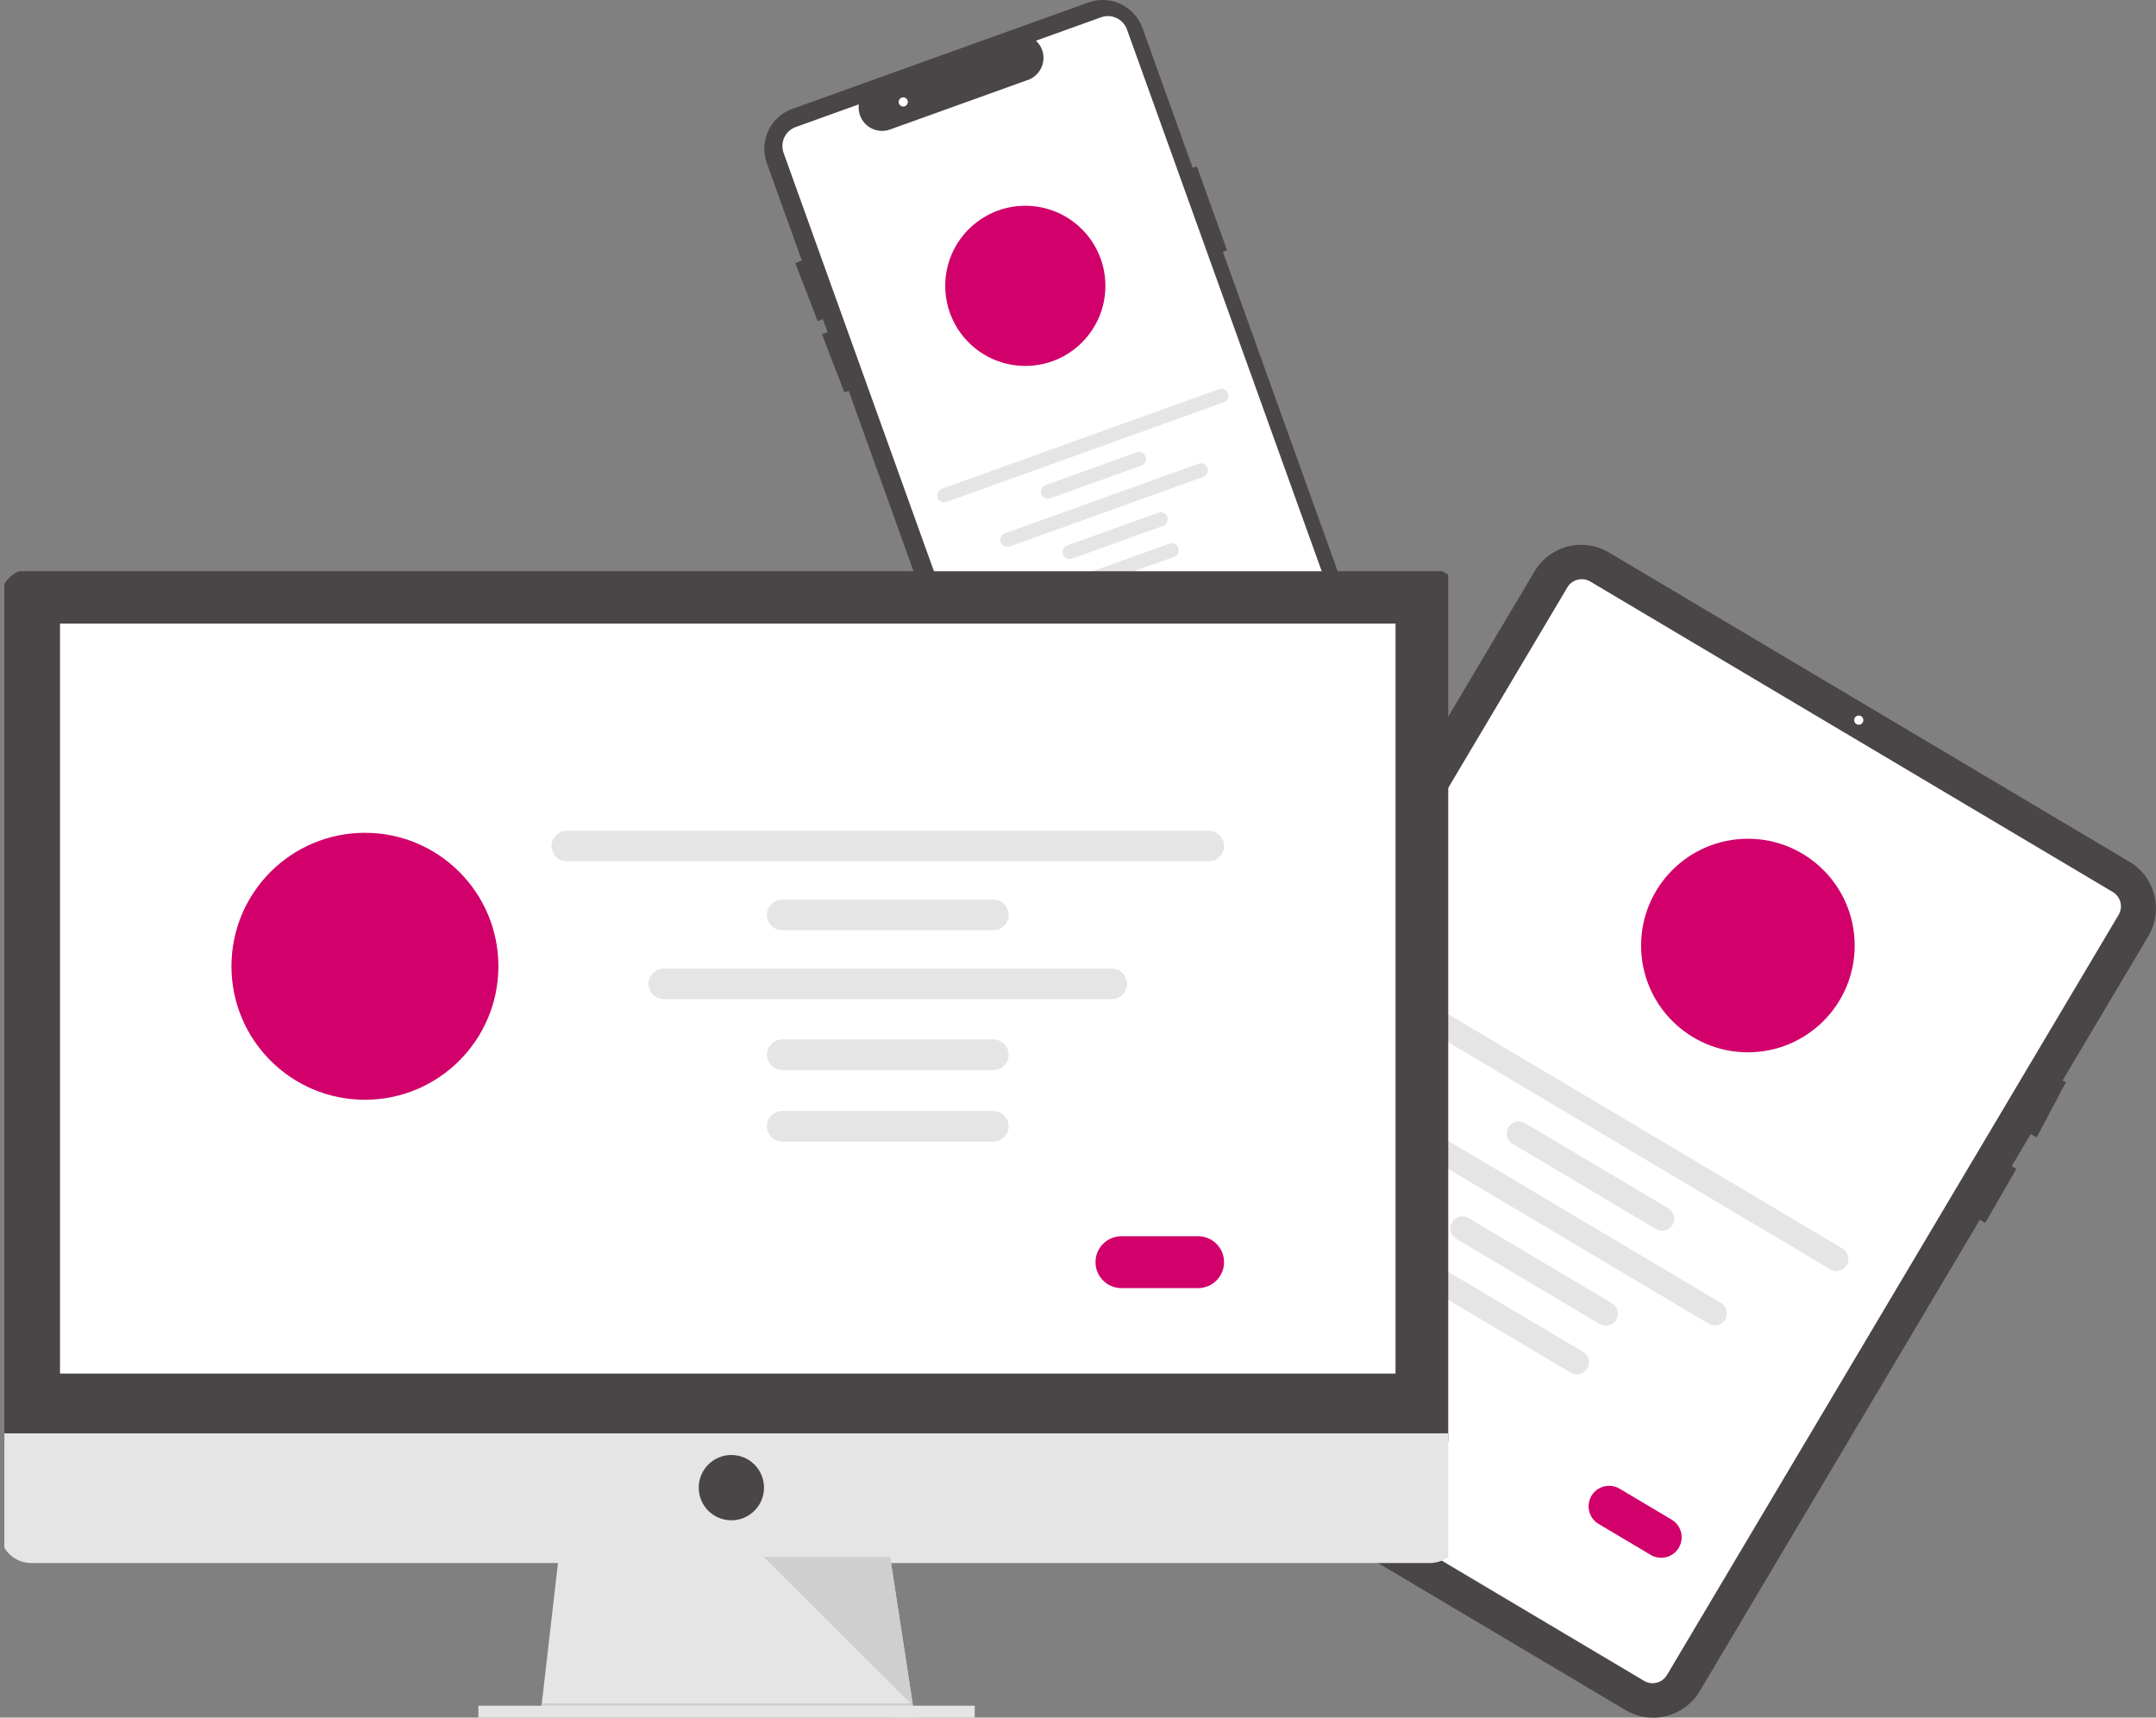
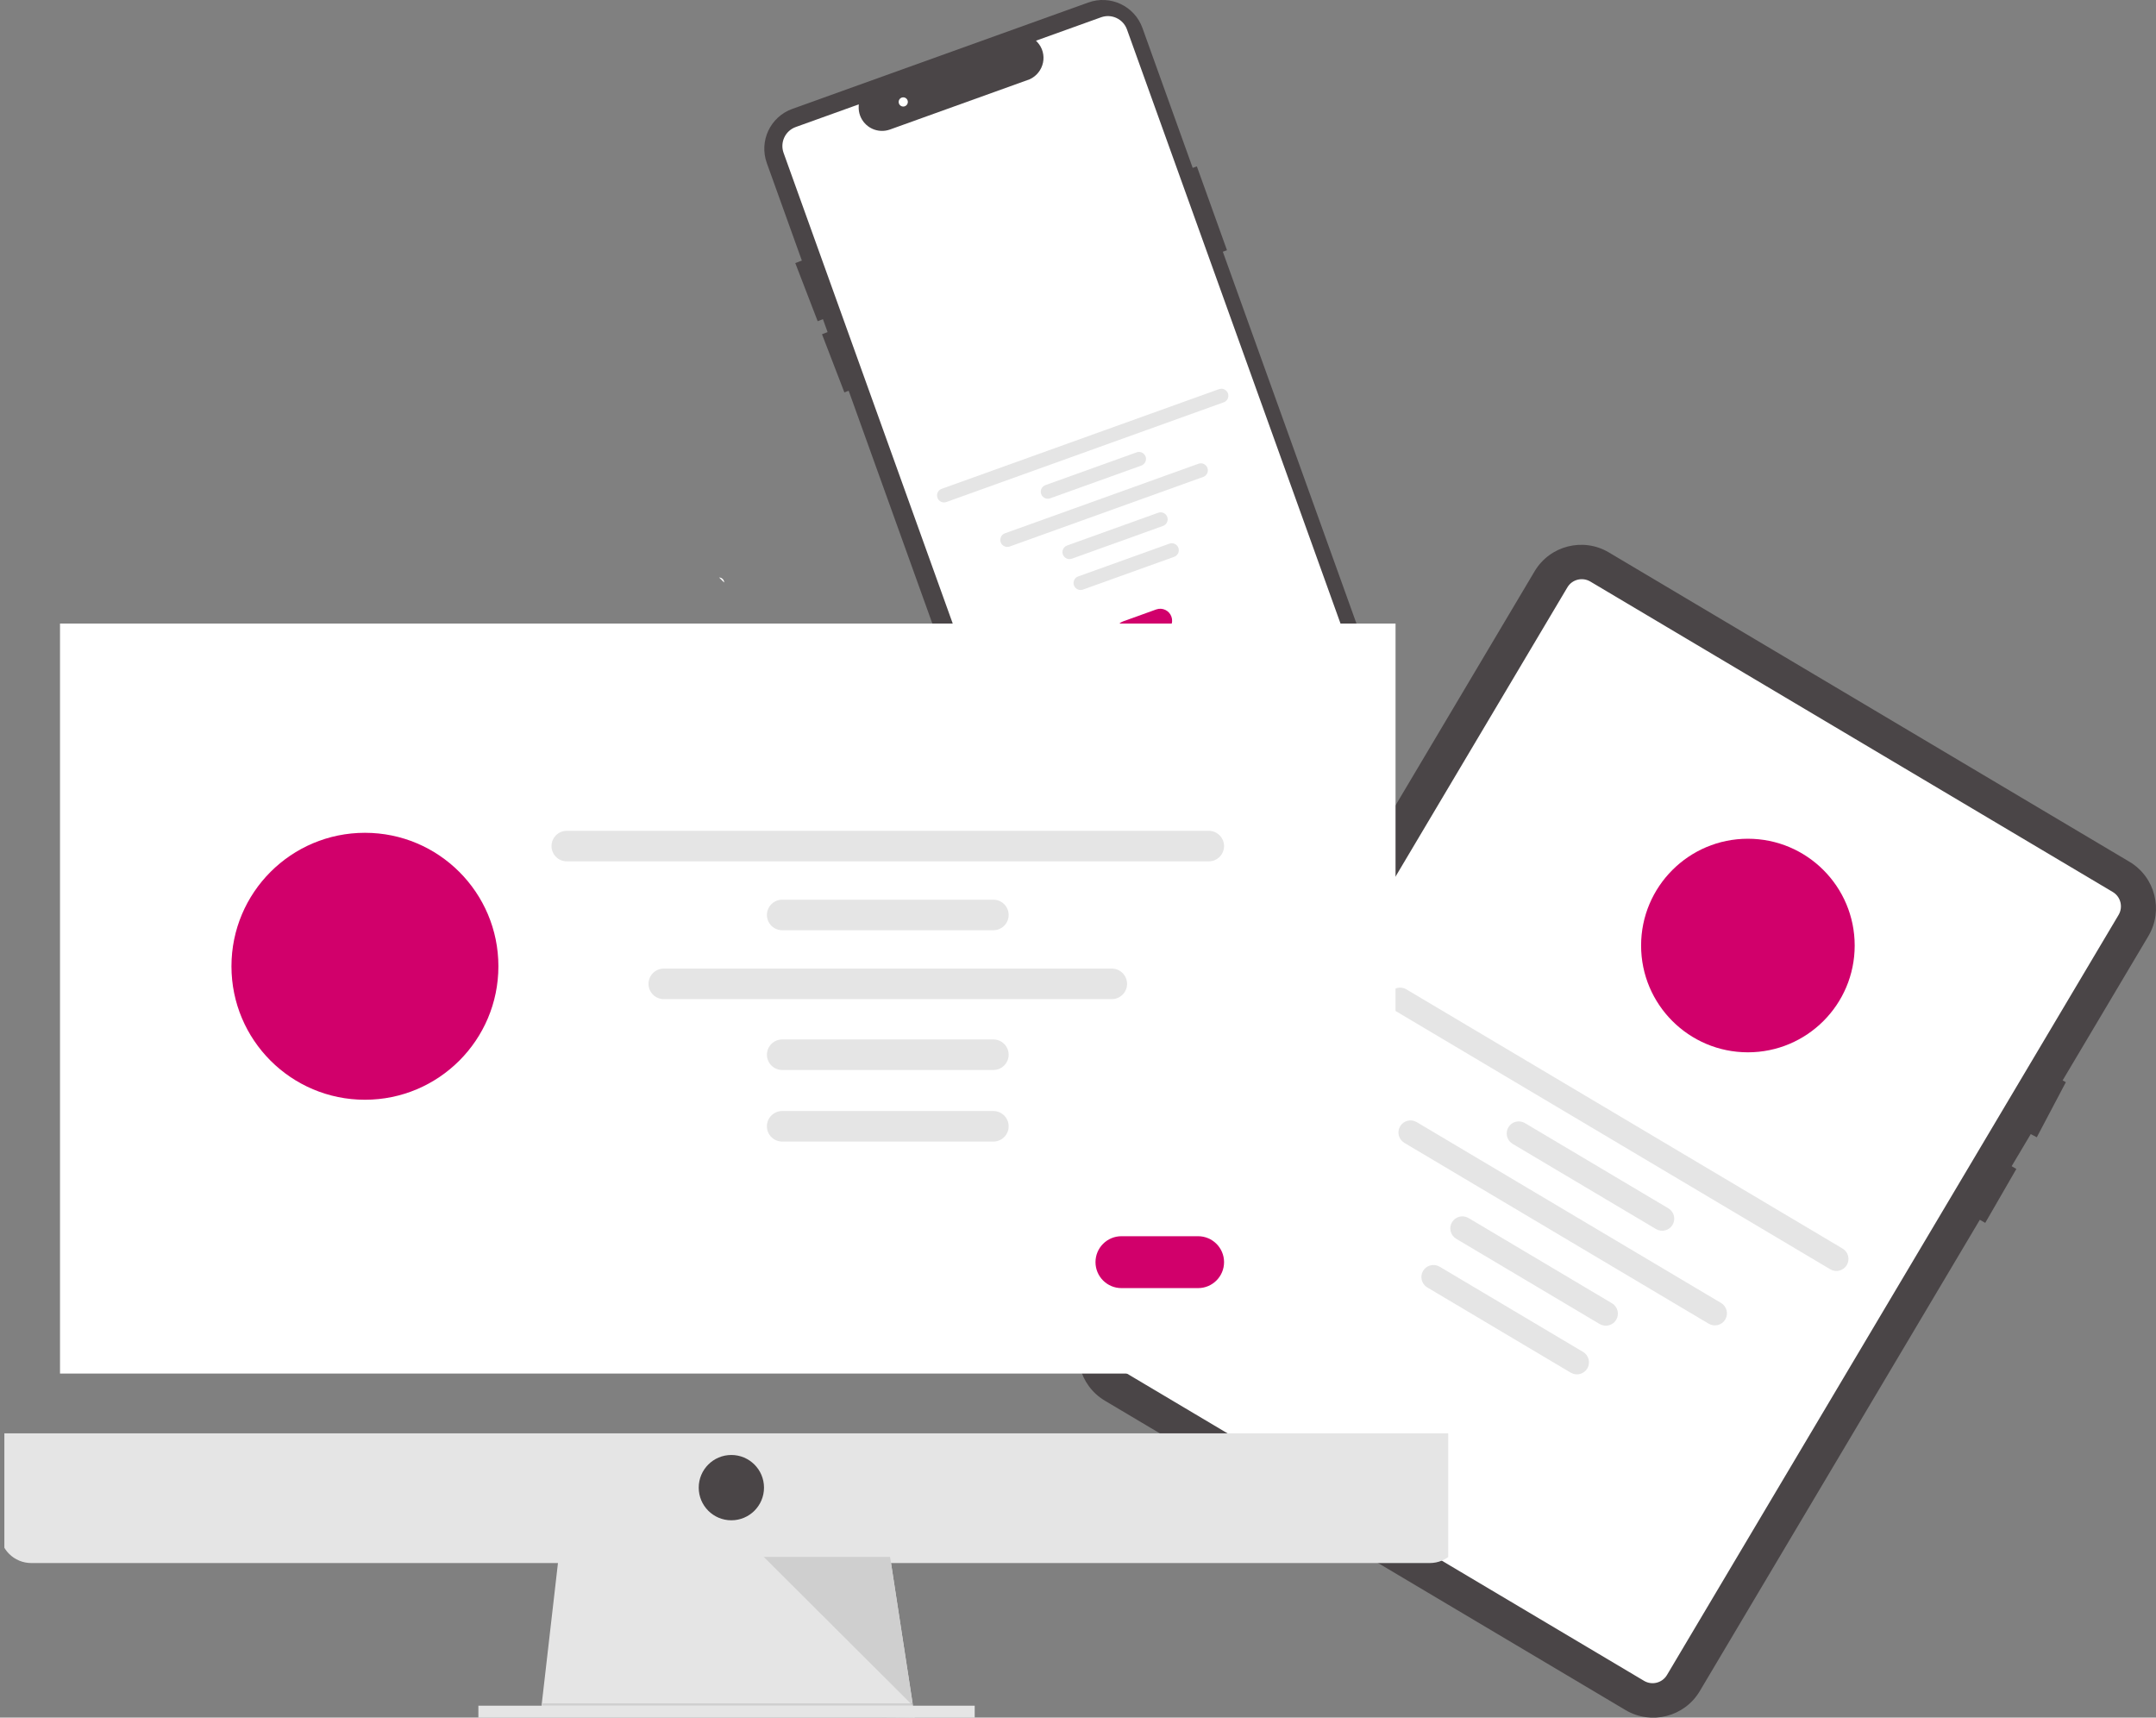
<svg xmlns="http://www.w3.org/2000/svg" id="Calque_1" viewBox="0 0 663.59 528.62">
  <rect x="0" y="0" width="663.59" height="528.62" fill="#808080" stroke="none" />
  <defs>
    <style>.cls-1{fill:none;}.cls-2{clip-path:url(#clippath);}.cls-3{fill:#fff;}.cls-4{fill:#e5e5e5;}.cls-5{fill:#bababa;}.cls-6{fill:#d1006b;}.cls-7{fill:#cfcfcf;}.cls-8{fill:#4a4547;}.cls-9{clip-path:url(#clippath-1);}.cls-10{clip-path:url(#clippath-3);}.cls-11{clip-path:url(#clippath-2);}</style>
    <clipPath id="clippath">
      <rect class="cls-1" x="1.34" y="0" width="662.24" height="528.62" />
    </clipPath>
    <clipPath id="clippath-1">
      <rect class="cls-1" x="1.34" y="175.81" width="444.41" height="352.81" />
    </clipPath>
    <clipPath id="clippath-2">
      <rect class="cls-1" x="1.34" y="0" width="662.24" height="528.62" />
    </clipPath>
    <clipPath id="clippath-3">
      <rect class="cls-1" x="1.34" y="0" width="662.24" height="528.62" />
    </clipPath>
  </defs>
  <g class="cls-2">
    <path class="cls-8" d="M426.78,217.72l-50.41-140.25,1.28-.46-9.27-25.8-1.28,.46-15.47-43.06c-2.43-6.76-9.88-10.28-16.65-7.84l-91.13,32.75c-6.76,2.43-10.27,9.89-7.84,16.65l10.79,30.02-2.02,.78,6.89,17.89,1.62-.63,1.43,3.98-1.72,.66,6.89,17.9,1.32-.51,49.97,139.01c2.41,6.75,9.85,10.27,16.6,7.86,.02,0,.03,0,.04-.02l91.14-32.75c6.75-2.44,10.26-9.89,7.84-16.65" />
    <path class="cls-3" d="M323,262.51c-2.63,0-4.97-1.66-5.87-4.13L241.18,47.06c-1.17-3.24,.51-6.81,3.75-7.97l19.39-6.97-.03,.67c-.16,3.97,2.92,7.32,6.88,7.49,.93,.04,1.85-.1,2.73-.41l43.03-15.47c2.11-.97,3.63-2.88,4.1-5.14,.46-2.24-.16-4.55-1.7-6.24l-.46-.5,20.03-7.2c3.24-1.16,6.81,.52,7.97,3.75l72.47,201.61c3.08,8.6-1.38,18.08-9.97,21.17l-84.28,30.29c-.67,.24-1.39,.37-2.11,.37" />
-     <path class="cls-6" d="M315.58,63.33c13.61,0,24.65,11.04,24.65,24.65s-11.04,24.64-24.65,24.64-24.65-11.03-24.65-24.64,11.04-24.65,24.65-24.65" />
    <path class="cls-4" d="M376.65,123.82l-85.35,30.68c-1.12,.41-2.36-.17-2.76-1.29-.41-1.12,.17-2.36,1.29-2.76h0l85.36-30.68c1.12-.41,2.35,.18,2.76,1.3,.4,1.12-.19,2.35-1.3,2.76" />
    <path class="cls-4" d="M351.31,143.28l-28.08,10.09c-1.11,.41-2.35-.18-2.76-1.3-.41-1.11,.17-2.35,1.29-2.76,0,0,0,0,0,0l28.08-10.09c1.11-.41,2.35,.18,2.76,1.3,.4,1.11-.18,2.35-1.3,2.76" />
    <path class="cls-4" d="M357.98,161.86l-28.08,10.09c-1.11,.41-2.35-.18-2.76-1.3-.41-1.11,.17-2.35,1.29-2.76,0,0,0,0,0,0l28.08-10.09c1.11-.41,2.35,.18,2.76,1.3,.4,1.12-.19,2.35-1.3,2.76Z" />
    <path class="cls-4" d="M361.4,171.37l-28.08,10.09c-1.11,.41-2.35-.18-2.76-1.29-.41-1.12,.17-2.36,1.29-2.76,0,0,0,0,0,0l28.08-10.09c1.11-.41,2.35,.17,2.76,1.29,.41,1.12-.17,2.36-1.29,2.76h0" />
    <path class="cls-4" d="M370.34,146.78l-59.57,21.42c-1.12,.4-2.36-.18-2.76-1.3-.41-1.11,.17-2.35,1.29-2.76,0,0,0,0,0,0l59.57-21.41c1.11-.41,2.35,.17,2.76,1.29,.41,1.12-.17,2.36-1.29,2.76h0" />
    <path class="cls-6" d="M358.35,194.47l-10.19,3.67c-1.91,.68-4.01-.31-4.69-2.22-.68-1.9,.31-4,2.21-4.68l10.19-3.67c1.9-.68,4.01,.31,4.68,2.22,.68,1.9-.3,4-2.2,4.68" />
    <path class="cls-3" d="M278.01,29.96c.78,0,1.41,.63,1.41,1.41s-.63,1.42-1.41,1.42-1.41-.63-1.41-1.42,.63-1.41,1.41-1.41" />
    <path class="cls-8" d="M661.26,288.07l-26.42,44.46,1.01,.53-8.95,16.96-1.86-.98-5.88,9.88,1.45,.85-9.58,16.6-1.66-.96-86.21,145.08c-4.71,7.91-14.93,10.51-22.84,5.82l-160.27-95.23c-7.9-4.71-10.5-14.92-5.81-22.84l138.09-232.41c4.71-7.91,14.93-10.51,22.84-5.82l160.27,95.23c7.9,4.71,10.5,14.92,5.81,22.84" />
    <path class="cls-3" d="M506.03,517.32l-160.83-95.56c-2.43-1.45-3.23-4.6-1.79-7.04l139.01-233.95c1.45-2.44,4.6-3.23,7.04-1.8l160.83,95.56c2.43,1.45,3.23,4.6,1.79,7.04l-139.01,233.95c-1.45,2.44-4.6,3.24-7.04,1.8" />
-     <path class="cls-3" d="M572.1,220.22c.78,0,1.41,.63,1.41,1.41s-.63,1.42-1.41,1.42-1.41-.63-1.41-1.42,.63-1.41,1.41-1.41" />
    <path class="cls-4" d="M563.32,390.64l-134.25-79.77c-1.76-1.04-2.36-3.31-1.32-5.08,1.04-1.76,3.32-2.36,5.09-1.32,0,0,.02,.02,.02,.02l134.25,79.77c1.76,1.04,2.35,3.32,1.31,5.08-1.04,1.76-3.32,2.36-5.09,1.31,0,0,0,0-.02,0" />
    <path class="cls-4" d="M509.72,378.28l-44.16-26.24c-1.76-1.05-2.35-3.32-1.3-5.09,1.04-1.76,3.32-2.35,5.09-1.3l44.16,26.24c1.76,1.05,2.33,3.32,1.28,5.09-1.05,1.76-3.32,2.33-5.08,1.29" />
    <path class="cls-4" d="M492.36,407.5l-44.16-26.24c-1.76-1.05-2.34-3.33-1.29-5.09,1.05-1.76,3.32-2.34,5.08-1.3l44.16,26.24c1.76,1.04,2.34,3.32,1.3,5.08-1.05,1.76-3.32,2.35-5.09,1.31,0,0,0,0,0,0" />
    <path class="cls-4" d="M483.46,422.47l-44.16-26.24c-1.76-1.05-2.34-3.32-1.29-5.09,1.04-1.76,3.32-2.34,5.08-1.3l44.16,26.24c1.76,1.04,2.35,3.32,1.31,5.08s-3.32,2.36-5.08,1.31c0,0-.02,0-.02,0" />
    <path class="cls-4" d="M525.92,407.4l-93.69-55.67c-1.76-1.06-2.33-3.33-1.28-5.1,1.05-1.75,3.32-2.32,5.07-1.29l93.69,55.67c1.76,1.04,2.35,3.32,1.31,5.08s-3.32,2.36-5.09,1.31c0,0,0,0-.02,0" />
-     <path class="cls-6" d="M508.07,478.55l-16.04-9.53c-2.99-1.79-3.97-5.66-2.19-8.66,1.78-2.99,5.64-3.97,8.64-2.19l16.03,9.53c3,1.78,3.98,5.65,2.2,8.65-1.78,3-5.65,3.98-8.65,2.2" />
    <path class="cls-6" d="M537.98,258.14c18.15,0,32.87,14.71,32.87,32.87s-14.72,32.86-32.87,32.86-32.87-14.71-32.87-32.86,14.72-32.87,32.87-32.87" />
-     <path class="cls-3" d="M221.34,177.74c.85,0,1.55,.69,1.55,1.54s-.7,1.55-1.55,1.55-1.54-.69-1.54-1.55,.69-1.54,1.54-1.54" />
+     <path class="cls-3" d="M221.34,177.74c.85,0,1.55,.69,1.55,1.54" />
  </g>
  <polygon class="cls-4" points="172.33 475.86 166.77 524.22 166.43 527.15 281.56 528.62 281.44 527.89 280.88 524.22 273.45 475.86 172.33 475.86" />
  <polygon class="cls-7" points="166.77 524.22 166.68 524.96 280.99 524.96 280.26 524.22 166.77 524.22" />
  <rect class="cls-4" x="147.24" y="524.97" width="152.76" height="3.66" />
  <g class="cls-9">
-     <path class="cls-8" d="M449.7,184.68c.02-5.31-4.3-9.63-9.65-9.66H9.65C4.29,175.05-.02,179.38,0,184.69V443.73H449.7V184.68Z" />
    <path class="cls-4" d="M0,441.14v30.34c0,5.29,4.32,9.58,9.65,9.58H440.05c5.33,0,9.65-4.29,9.65-9.58v-30.34H0Z" />
  </g>
  <rect class="cls-3" x="18.47" y="191.91" width="411.06" height="230.83" />
  <g class="cls-11">
    <path class="cls-4" d="M372.05,265.1H174.45c-2.59,0-4.7-2.11-4.7-4.7s2.11-4.7,4.7-4.7h197.6c2.59,0,4.7,2.11,4.7,4.7s-2.11,4.7-4.7,4.7" />
    <path class="cls-4" d="M305.75,286.3h-65c-2.59,0-4.7-2.11-4.7-4.7s2.11-4.7,4.7-4.7h65c2.59,0,4.7,2.11,4.7,4.7s-2.11,4.7-4.7,4.7" />
    <path class="cls-4" d="M305.75,329.31h-65c-2.59,0-4.7-2.11-4.7-4.7s2.11-4.7,4.7-4.7h65c2.59,0,4.7,2.11,4.7,4.7s-2.11,4.7-4.7,4.7" />
    <path class="cls-4" d="M305.75,351.34h-65c-2.59,0-4.71-2.1-4.71-4.69,0-2.59,2.09-4.7,4.68-4.71h65.02c2.59,0,4.7,2.1,4.71,4.69s-2.09,4.7-4.69,4.71h-.02Z" />
    <path class="cls-4" d="M342.2,307.5H204.3c-2.59,0-4.7-2.11-4.7-4.7s2.11-4.7,4.7-4.7h137.9c2.59,0,4.7,2.11,4.7,4.7s-2.11,4.7-4.7,4.7" />
    <path class="cls-6" d="M368.76,396.44h-23.6c-4.41,0-7.98-3.58-7.98-7.99s3.58-7.98,7.98-7.98h23.6c4.41,0,7.99,3.58,7.99,7.98s-3.58,7.99-7.99,7.99" />
    <path class="cls-6" d="M112.32,256.31c22.69,0,41.08,18.39,41.08,41.08s-18.39,41.08-41.08,41.08-41.08-18.39-41.08-41.08,18.39-41.08,41.08-41.08" />
  </g>
  <polygon class="cls-4" points="280.88 524.22 280.99 524.96 277.54 502.57 280.88 524.22" />
  <polygon class="cls-7" points="235.07 479.16 280.25 524.22 280.88 524.22 277.55 502.57 273.95 479.16 235.07 479.16" />
  <polygon class="cls-5" points="280.26 524.22 280.99 524.96 280.87 524.22 280.26 524.22" />
  <polygon class="cls-7" points="235.06 479.15 235.07 479.16 273.94 479.16 273.94 479.15 235.06 479.15" />
  <g class="cls-10">
    <path class="cls-8" d="M235.15,457.85c0,5.54-4.49,10.05-10.05,10.05s-10.04-4.5-10.04-10.05,4.49-10.05,10.04-10.05,10.05,4.5,10.05,10.05" />
  </g>
</svg>